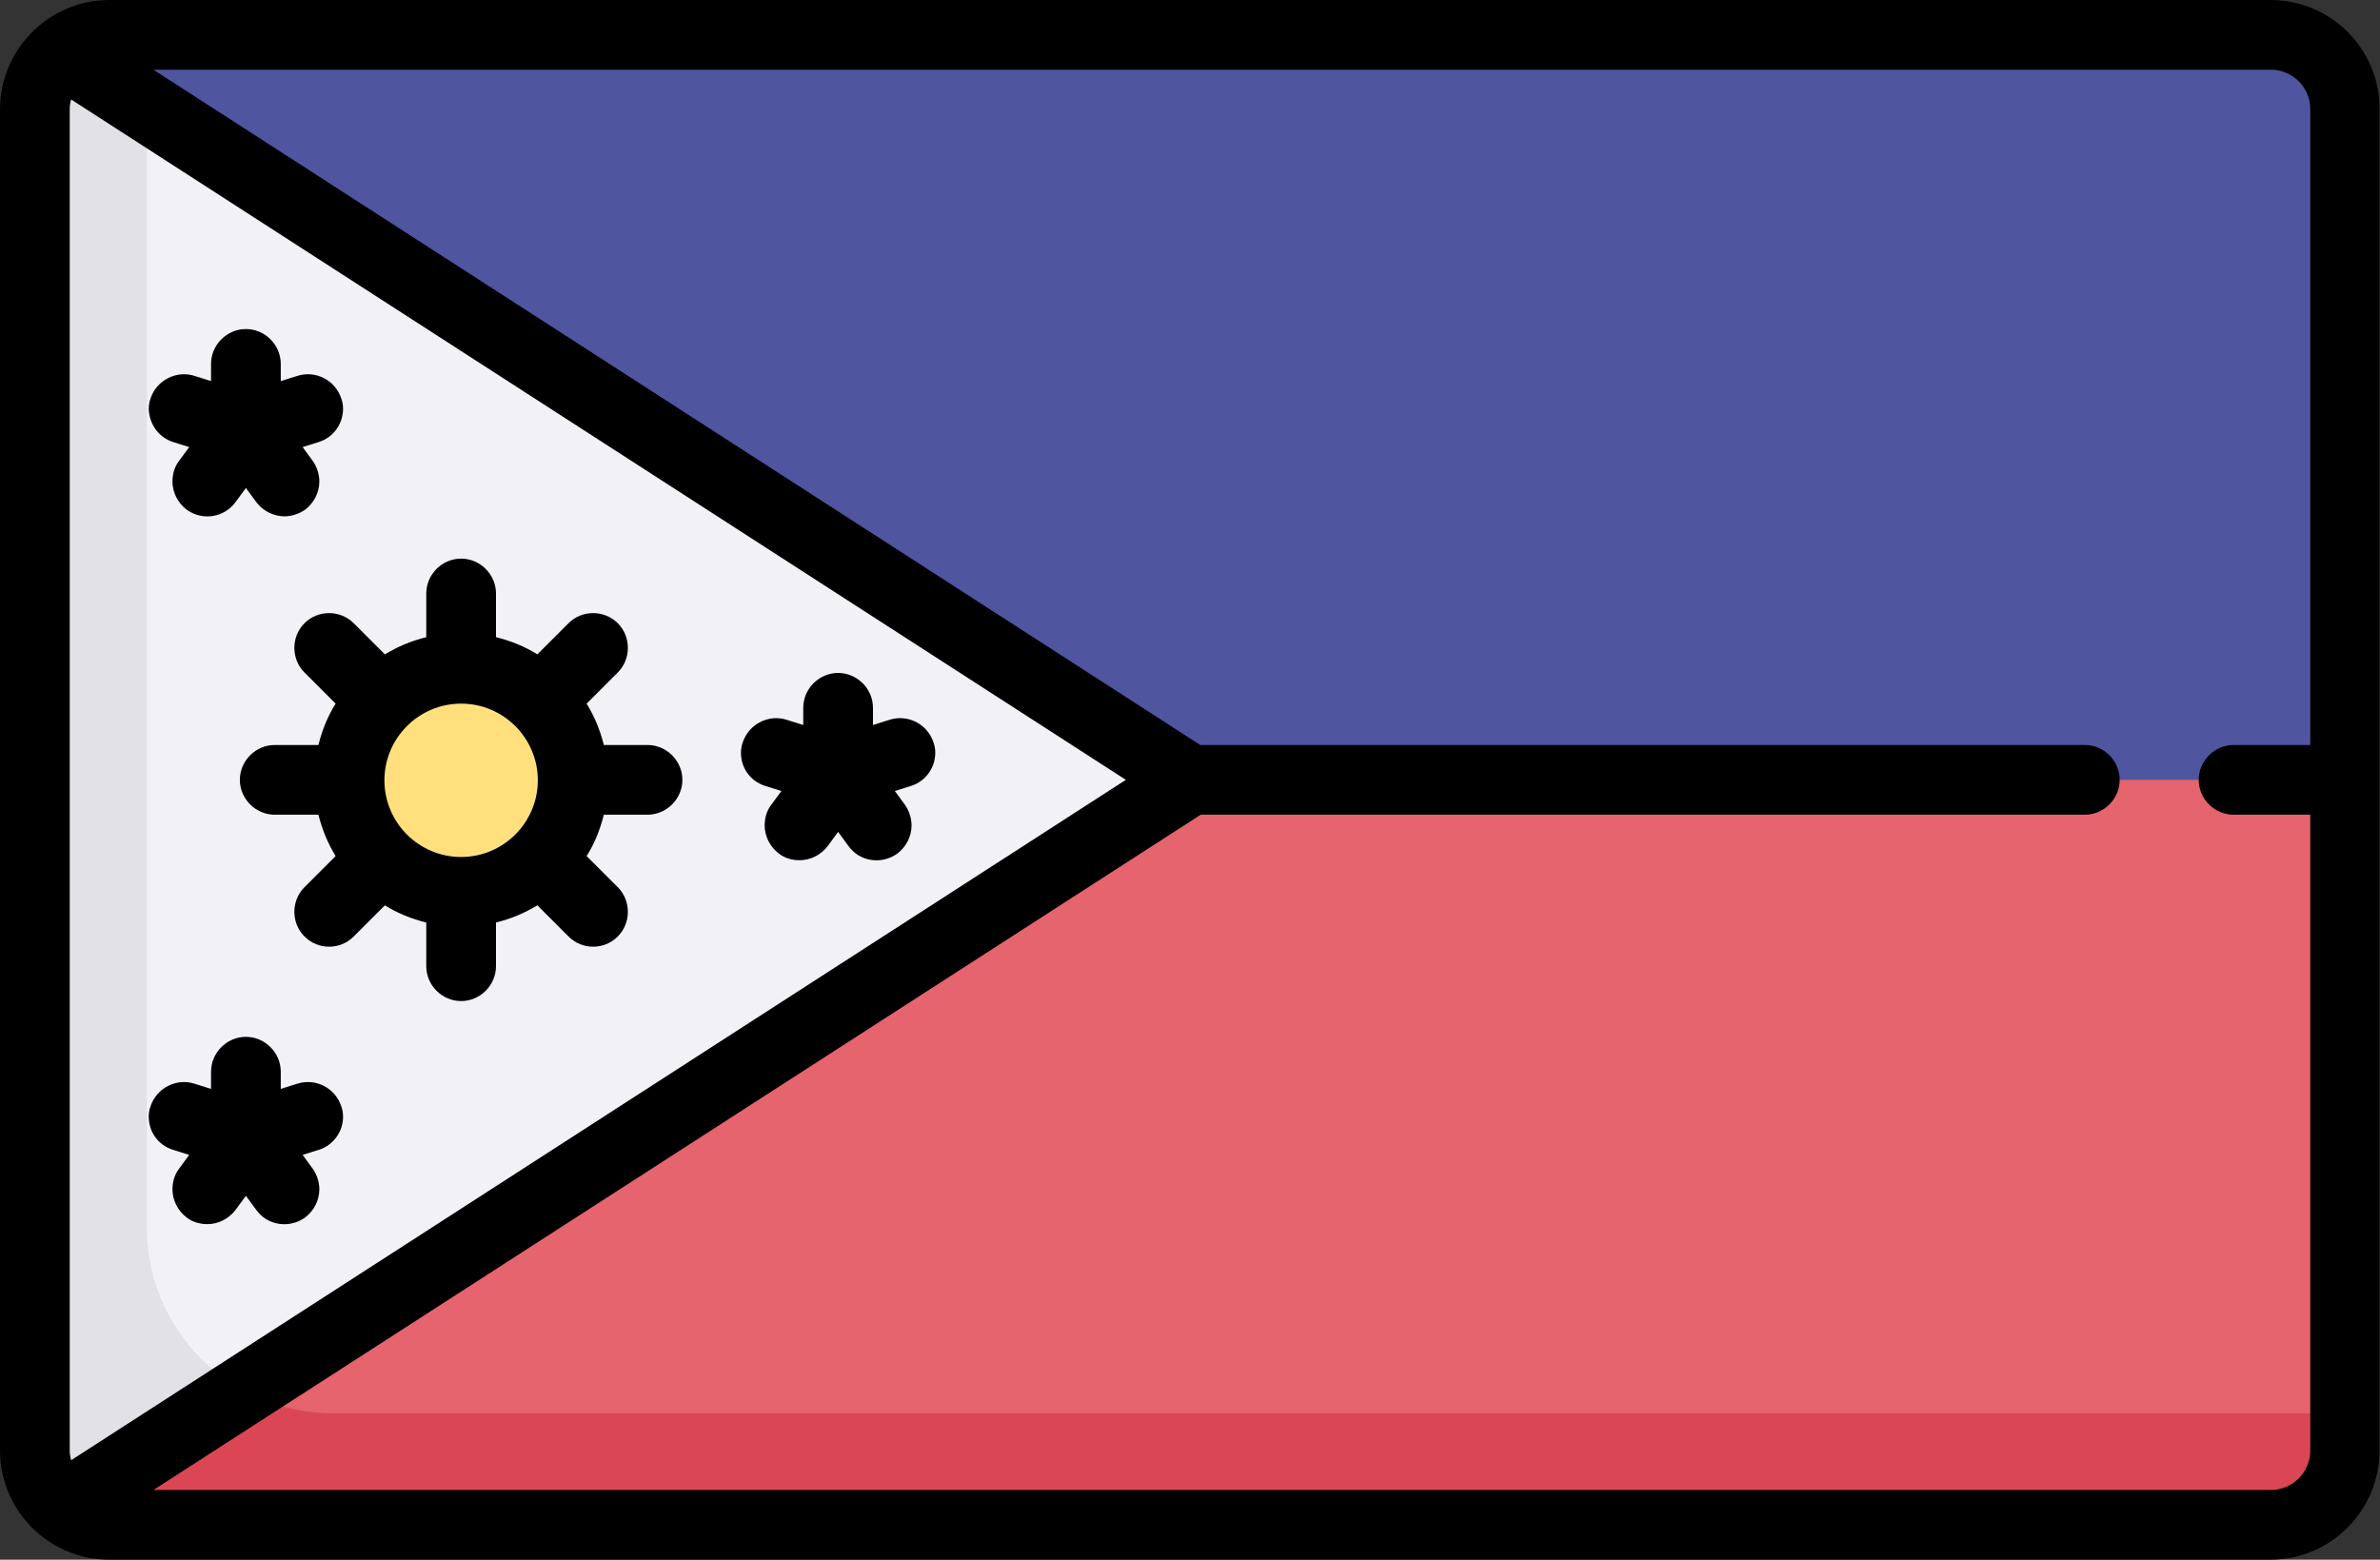
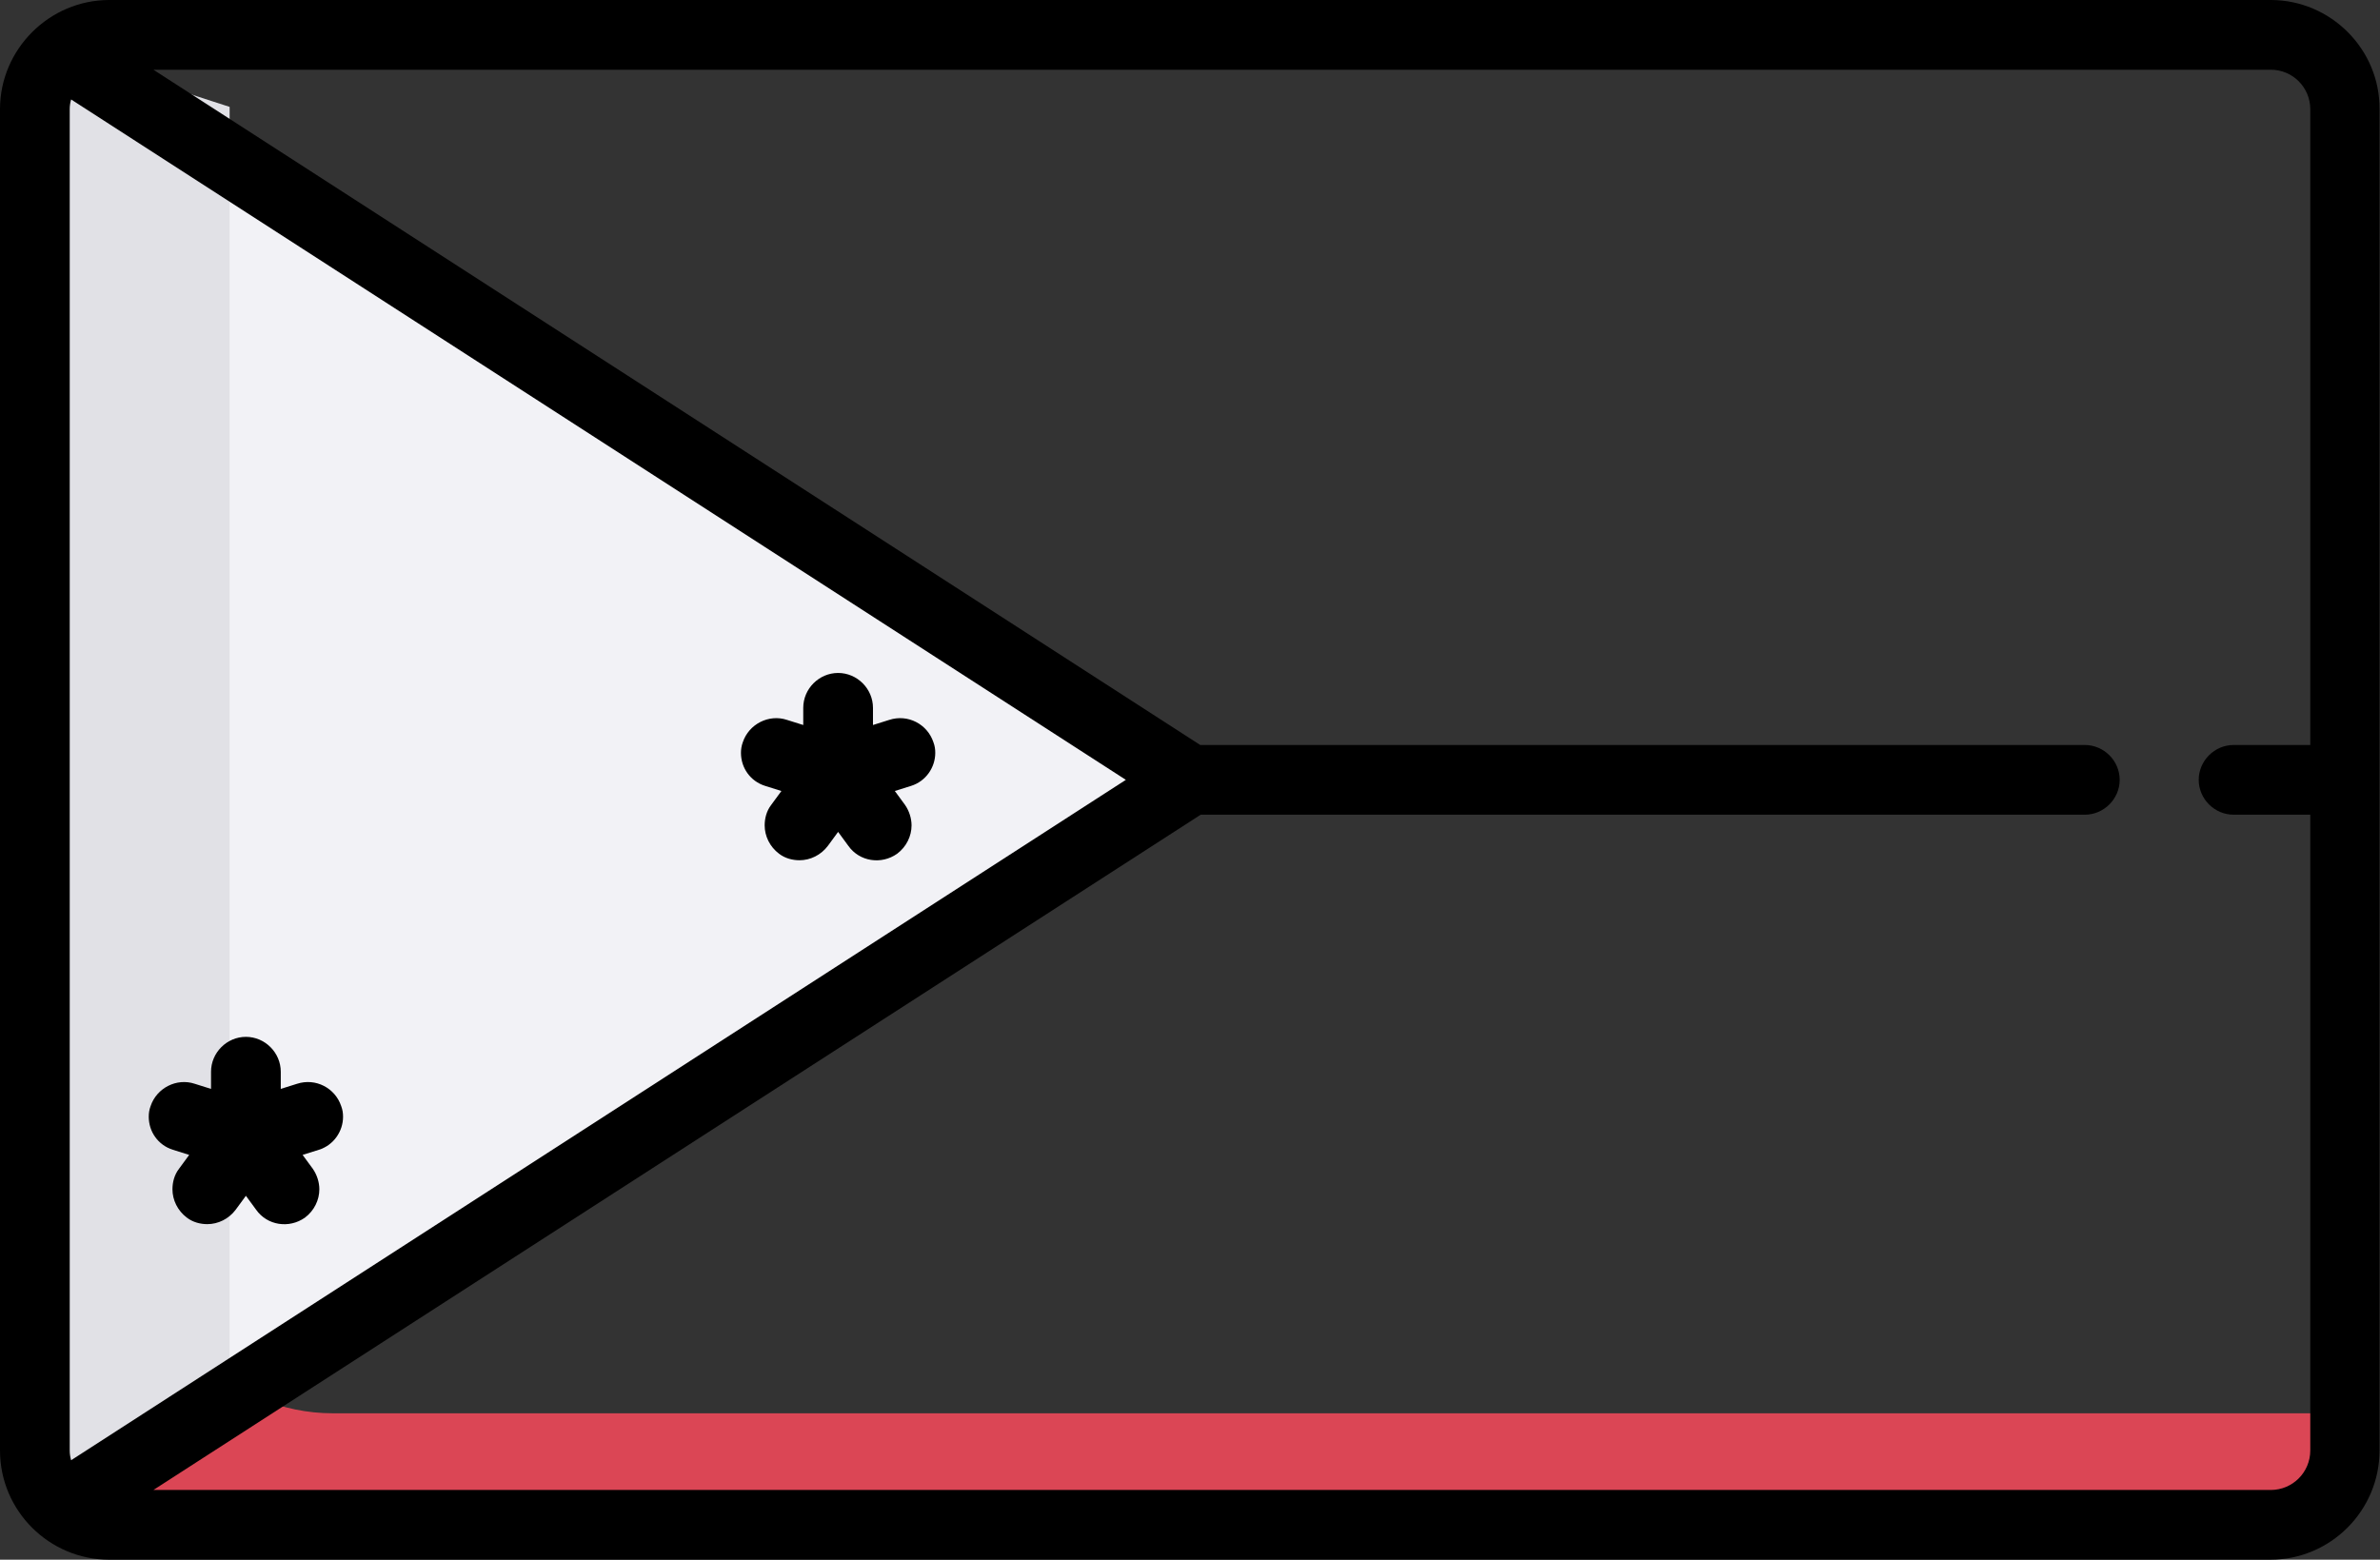
<svg xmlns="http://www.w3.org/2000/svg" version="1.1" id="Capa_1" x="0px" y="0px" viewBox="0 0 512 335.6" style="enable-background:new 0 0 512 335.6;" xml:space="preserve">
  <rect x="0" y="0" width="512" height="335.6" fill="#333333" stroke="none" />
  <style type="text/css">
	.st0{fill:#5055A0;}
	.st1{fill:#E5646E;}
	.st2{fill:#DB4655;}
	.st3{fill:#F2F2F6;}
	.st4{fill:#FFE07D;}
	.st5{fill:#E1E1E6;}
</style>
  <g>
    <g>
-       <path class="st0" d="M504.5,167.8V23.5c0-8.9-7.2-16-16-16H23.5c-8.9,0-16,7.2-16,16l91.7,168.3L504.5,167.8z" />
-       <path class="st1" d="M7.5,167.8v144.3c0,8.9,7.2,16,16,16h464.9c8.9,0,16-7.2,16-16V167.8L7.5,167.8z" />
      <path class="st2" d="M31.5,264v-96.2h-24v144.3c0,8.9,7.2,16,16,16h464.9c8.9,0,16-7.2,16-16v-8H71.6    C49.5,304.1,31.5,286.1,31.5,264L31.5,264z" />
      <path class="st3" d="M13.3,11.3c-3.5,2.9-5.8,7.3-5.8,12.3v288.6c0,5,2.3,9.3,5.8,12.3L256,167.8L13.3,11.3z" />
-       <circle class="st4" cx="99.2" cy="167.8" r="24" />
-       <path class="st5" d="M52.3,299.3l-2.9-1.9c-11.2-7.5-17.8-19.9-17.8-33.3V23L13.3,11.3c-3.5,2.9-5.8,7.3-5.8,12.3v288.6    c0,5,2.3,9.3,5.8,12.3L52.3,299.3z" />
+       <path class="st5" d="M52.3,299.3l-2.9-1.9V23L13.3,11.3c-3.5,2.9-5.8,7.3-5.8,12.3v288.6    c0,5,2.3,9.3,5.8,12.3L52.3,299.3z" />
    </g>
    <g>
      <path d="M488.5,0H23.5C10.6,0,0,10.6,0,23.5v288.6c0,13,10.6,23.5,23.5,23.5h464.9c13,0,23.5-10.6,23.5-23.5V23.5    C512,10.6,501.4,0,488.5,0L488.5,0z M15.3,314.2c-0.2-0.7-0.3-1.4-0.3-2.1V23.5c0-0.7,0.1-1.4,0.3-2.1l226.9,146.4L15.3,314.2z     M488.5,320.6H33l225.3-145.3h190.2c4.1,0,7.5-3.4,7.5-7.5s-3.4-7.5-7.5-7.5H258.2L33,15h455.5c4.7,0,8.5,3.8,8.5,8.5v136.8h-16.5    c-4.1,0-7.5,3.4-7.5,7.5s3.4,7.5,7.5,7.5H497v136.8C497,316.8,493.2,320.6,488.5,320.6L488.5,320.6z" />
-       <path d="M139.3,160.3h-9.4c-0.8-3.2-2-6.1-3.7-8.9l6.7-6.7c2.9-2.9,2.9-7.7,0-10.6c-2.9-2.9-7.7-2.9-10.6,0l-6.7,6.7    c-2.7-1.7-5.7-2.9-8.9-3.7v-9.4c0-4.1-3.4-7.5-7.5-7.5s-7.5,3.4-7.5,7.5v9.4c-3.2,0.8-6.1,2-8.9,3.7l-6.7-6.7    c-2.9-2.9-7.7-2.9-10.6,0c-2.9,2.9-2.9,7.7,0,10.6l6.7,6.7c-1.7,2.7-2.9,5.7-3.7,8.9h-9.4c-4.1,0-7.5,3.4-7.5,7.5s3.4,7.5,7.5,7.5    h9.4c0.8,3.2,2,6.1,3.7,8.9l-6.7,6.7c-2.9,2.9-2.9,7.7,0,10.6c1.5,1.5,3.4,2.2,5.3,2.2s3.8-0.7,5.3-2.2l6.7-6.7    c2.7,1.7,5.7,2.9,8.9,3.7v9.4c0,4.1,3.4,7.5,7.5,7.5s7.5-3.4,7.5-7.5v-9.4c3.2-0.8,6.1-2,8.9-3.7l6.7,6.7c1.5,1.5,3.4,2.2,5.3,2.2    s3.8-0.7,5.3-2.2c2.9-2.9,2.9-7.7,0-10.6l-6.7-6.7c1.7-2.7,2.9-5.7,3.7-8.9h9.4c4.1,0,7.5-3.4,7.5-7.5S143.4,160.3,139.3,160.3z     M99.2,184.4c-9.1,0-16.5-7.4-16.5-16.5s7.4-16.5,16.5-16.5s16.5,7.4,16.5,16.5S108.3,184.4,99.2,184.4z" />
      <path d="M201.2,162c0-0.8-0.1-1.5-0.4-2.3c-1.3-3.9-5.5-6.1-9.5-4.8l-3.5,1.1v-3.7c0-4.1-3.4-7.5-7.5-7.5s-7.5,3.4-7.5,7.5v3.7    l-3.5-1.1c-3.9-1.3-8.2,0.9-9.5,4.8c-0.3,0.8-0.4,1.6-0.4,2.3c0,3.2,2,6.1,5.2,7.1l3.5,1.1l-2.2,3c-1,1.3-1.4,2.9-1.4,4.4    c0,2.3,1.1,4.6,3.1,6.1c1.3,1,2.9,1.4,4.4,1.4c2.3,0,4.6-1.1,6.1-3.1l2.2-3l2.2,3c2.4,3.4,7.1,4.1,10.5,1.7c2-1.5,3.1-3.8,3.1-6.1    c0-1.5-0.5-3.1-1.4-4.4l-2.2-3l3.5-1.1C199.2,168.1,201.2,165.1,201.2,162L201.2,162z" />
-       <path d="M37.2,95.1l3.5,1.1l-2.2,3c-1,1.3-1.4,2.9-1.4,4.4c0,2.3,1.1,4.6,3.1,6.1c3.4,2.4,8,1.7,10.5-1.7l2.2-3l2.2,3    c1.5,2,3.8,3.1,6.1,3.1c1.5,0,3.1-0.5,4.4-1.4c2-1.5,3.1-3.8,3.1-6.1c0-1.5-0.5-3.1-1.4-4.4l-2.2-3l3.5-1.1c3.2-1,5.2-4,5.2-7.1    c0-0.8-0.1-1.5-0.4-2.3c-1.3-3.9-5.5-6.1-9.5-4.8L60.4,82v-3.7c0-4.1-3.4-7.5-7.5-7.5s-7.5,3.4-7.5,7.5V82l-3.5-1.1    c-3.9-1.3-8.2,0.9-9.5,4.8c-0.3,0.8-0.4,1.6-0.4,2.3C32.1,91.2,34.1,94.1,37.2,95.1L37.2,95.1z" />
      <path d="M63.9,233.2l-3.5,1.1v-3.7c0-4.1-3.4-7.5-7.5-7.5s-7.5,3.4-7.5,7.5v3.7l-3.5-1.1c-3.9-1.3-8.2,0.9-9.5,4.8    c-0.3,0.8-0.4,1.5-0.4,2.3c0,3.2,2,6.1,5.2,7.1l3.5,1.1l-2.2,3c-1,1.3-1.4,2.9-1.4,4.4c0,2.3,1.1,4.6,3.1,6.1    c1.3,1,2.9,1.4,4.4,1.4c2.3,0,4.6-1.1,6.1-3.1l2.2-3l2.2,3c2.4,3.4,7.1,4.1,10.5,1.7c2-1.5,3.1-3.8,3.1-6.1c0-1.5-0.5-3.1-1.4-4.4    l-2.2-3l3.5-1.1c3.2-1,5.2-4,5.2-7.1c0-0.8-0.1-1.5-0.4-2.3C72.1,234.1,67.9,231.9,63.9,233.2L63.9,233.2z" />
    </g>
  </g>
</svg>